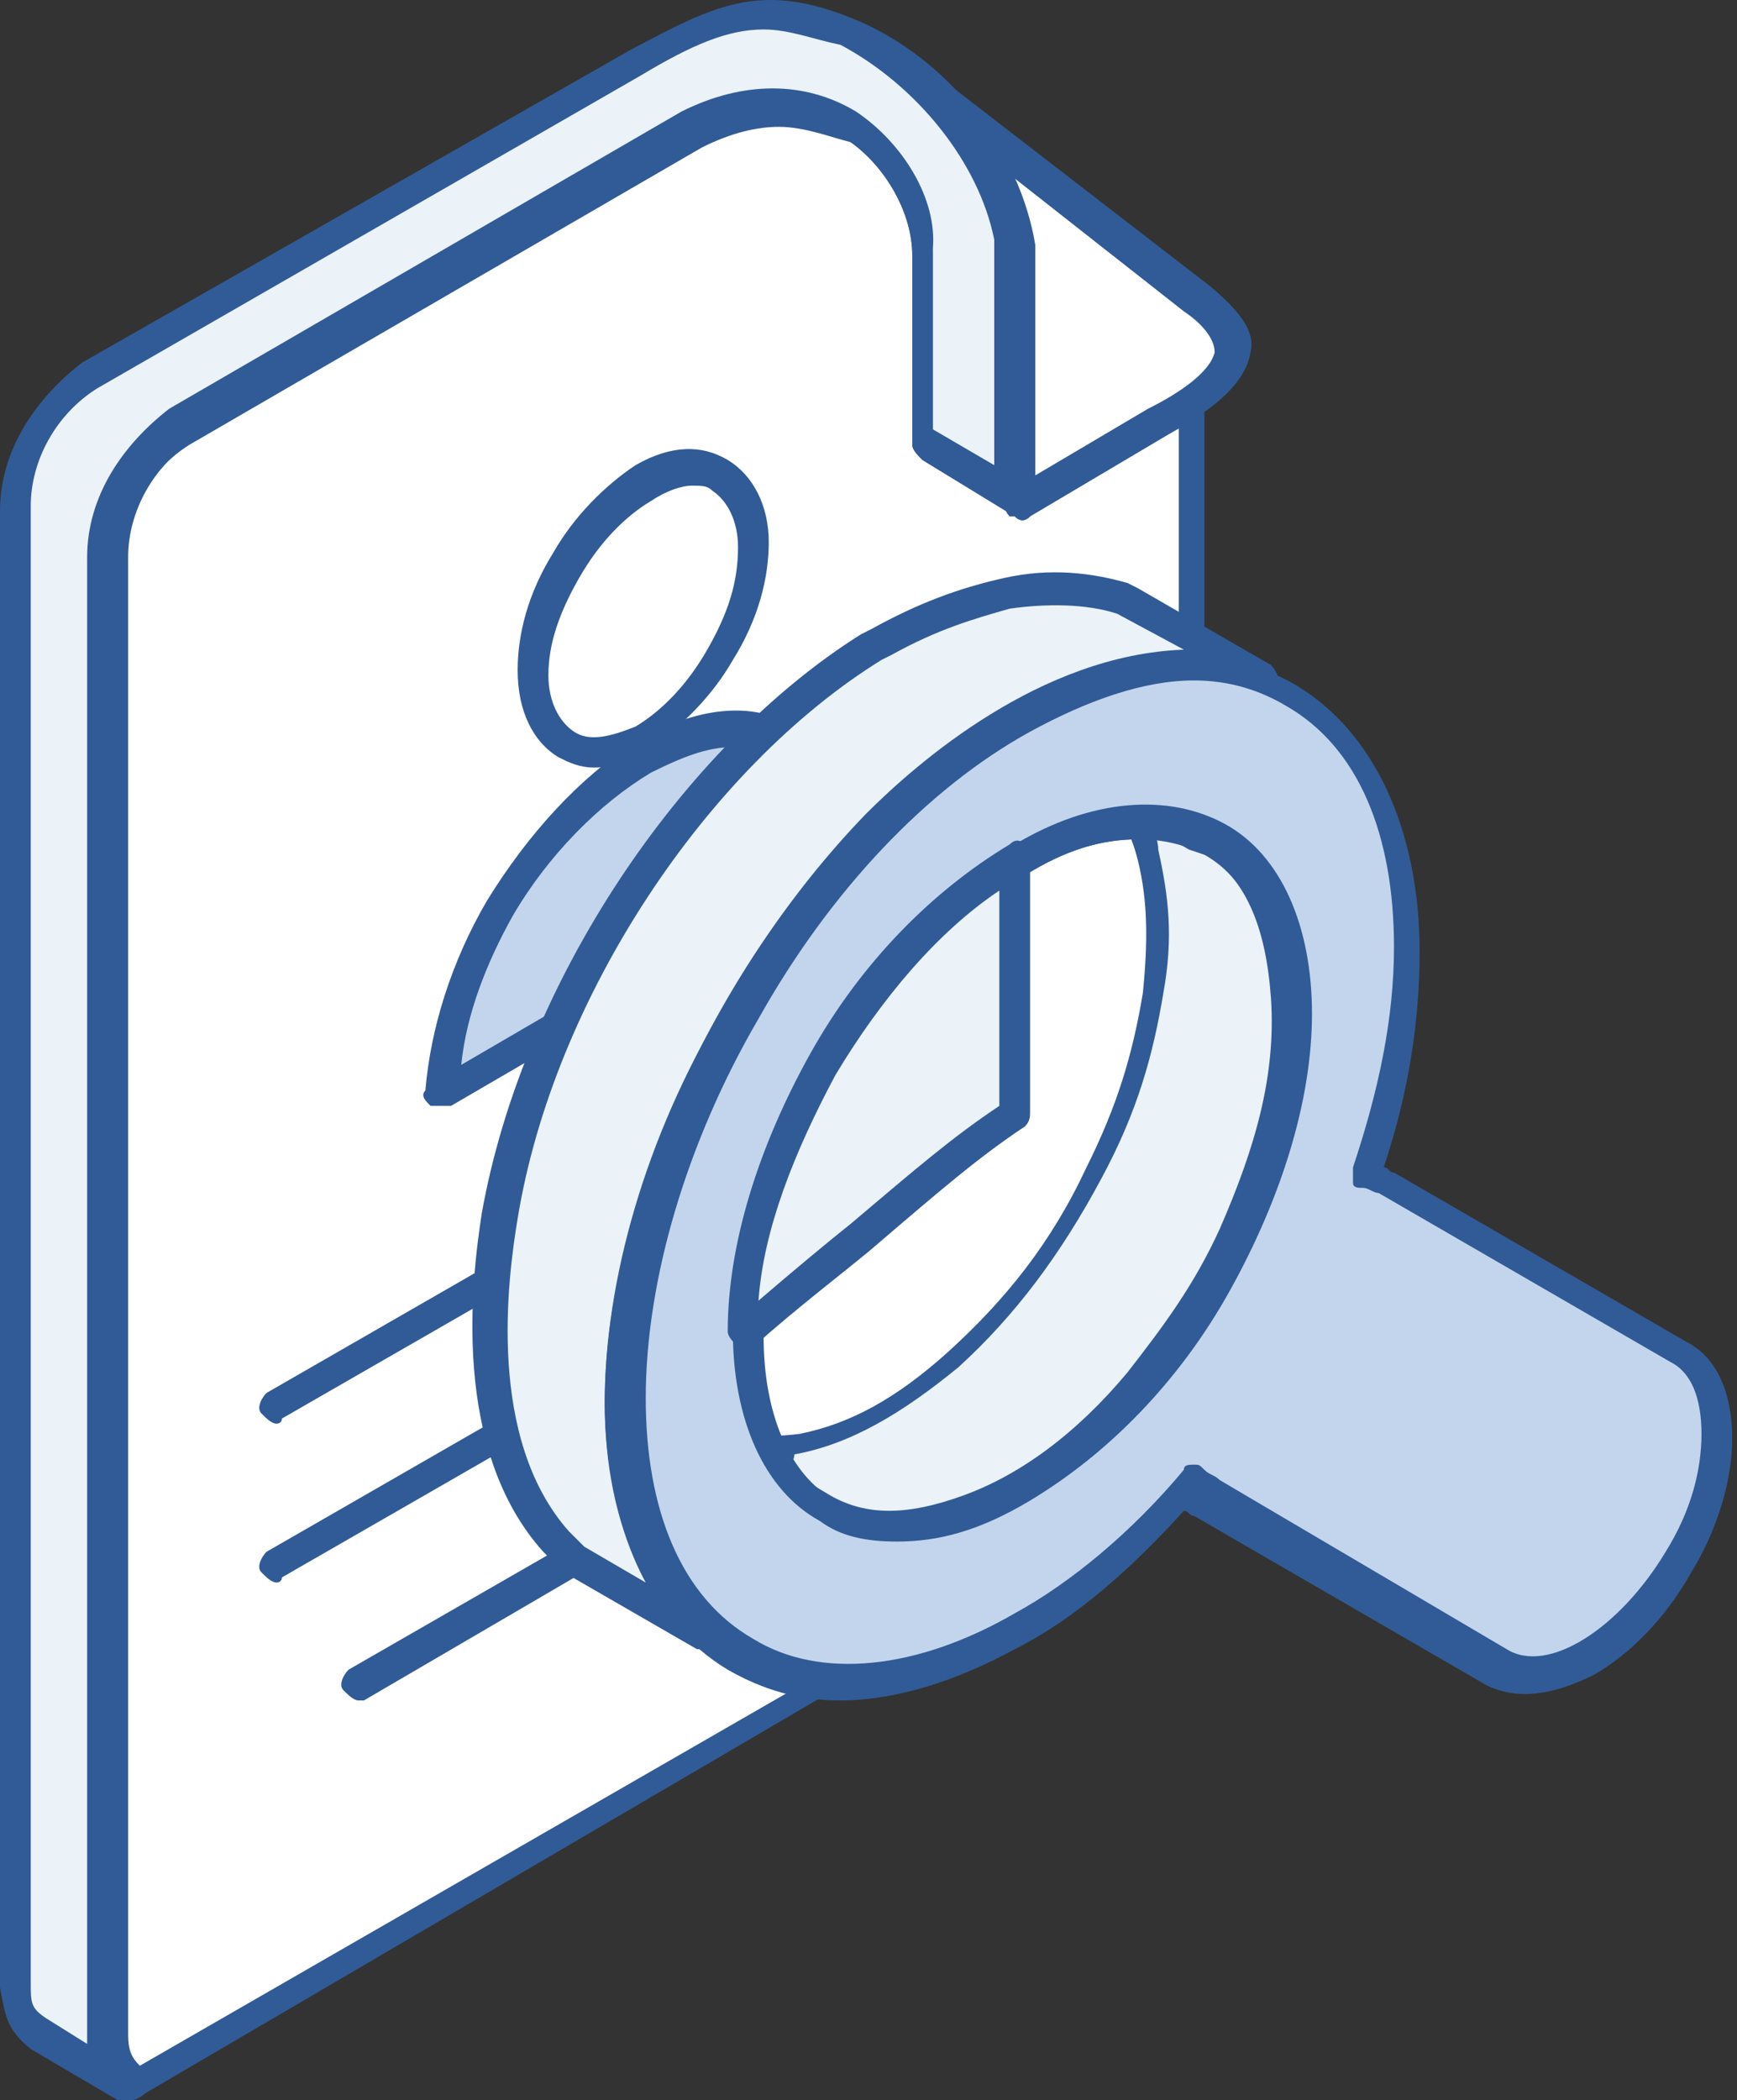
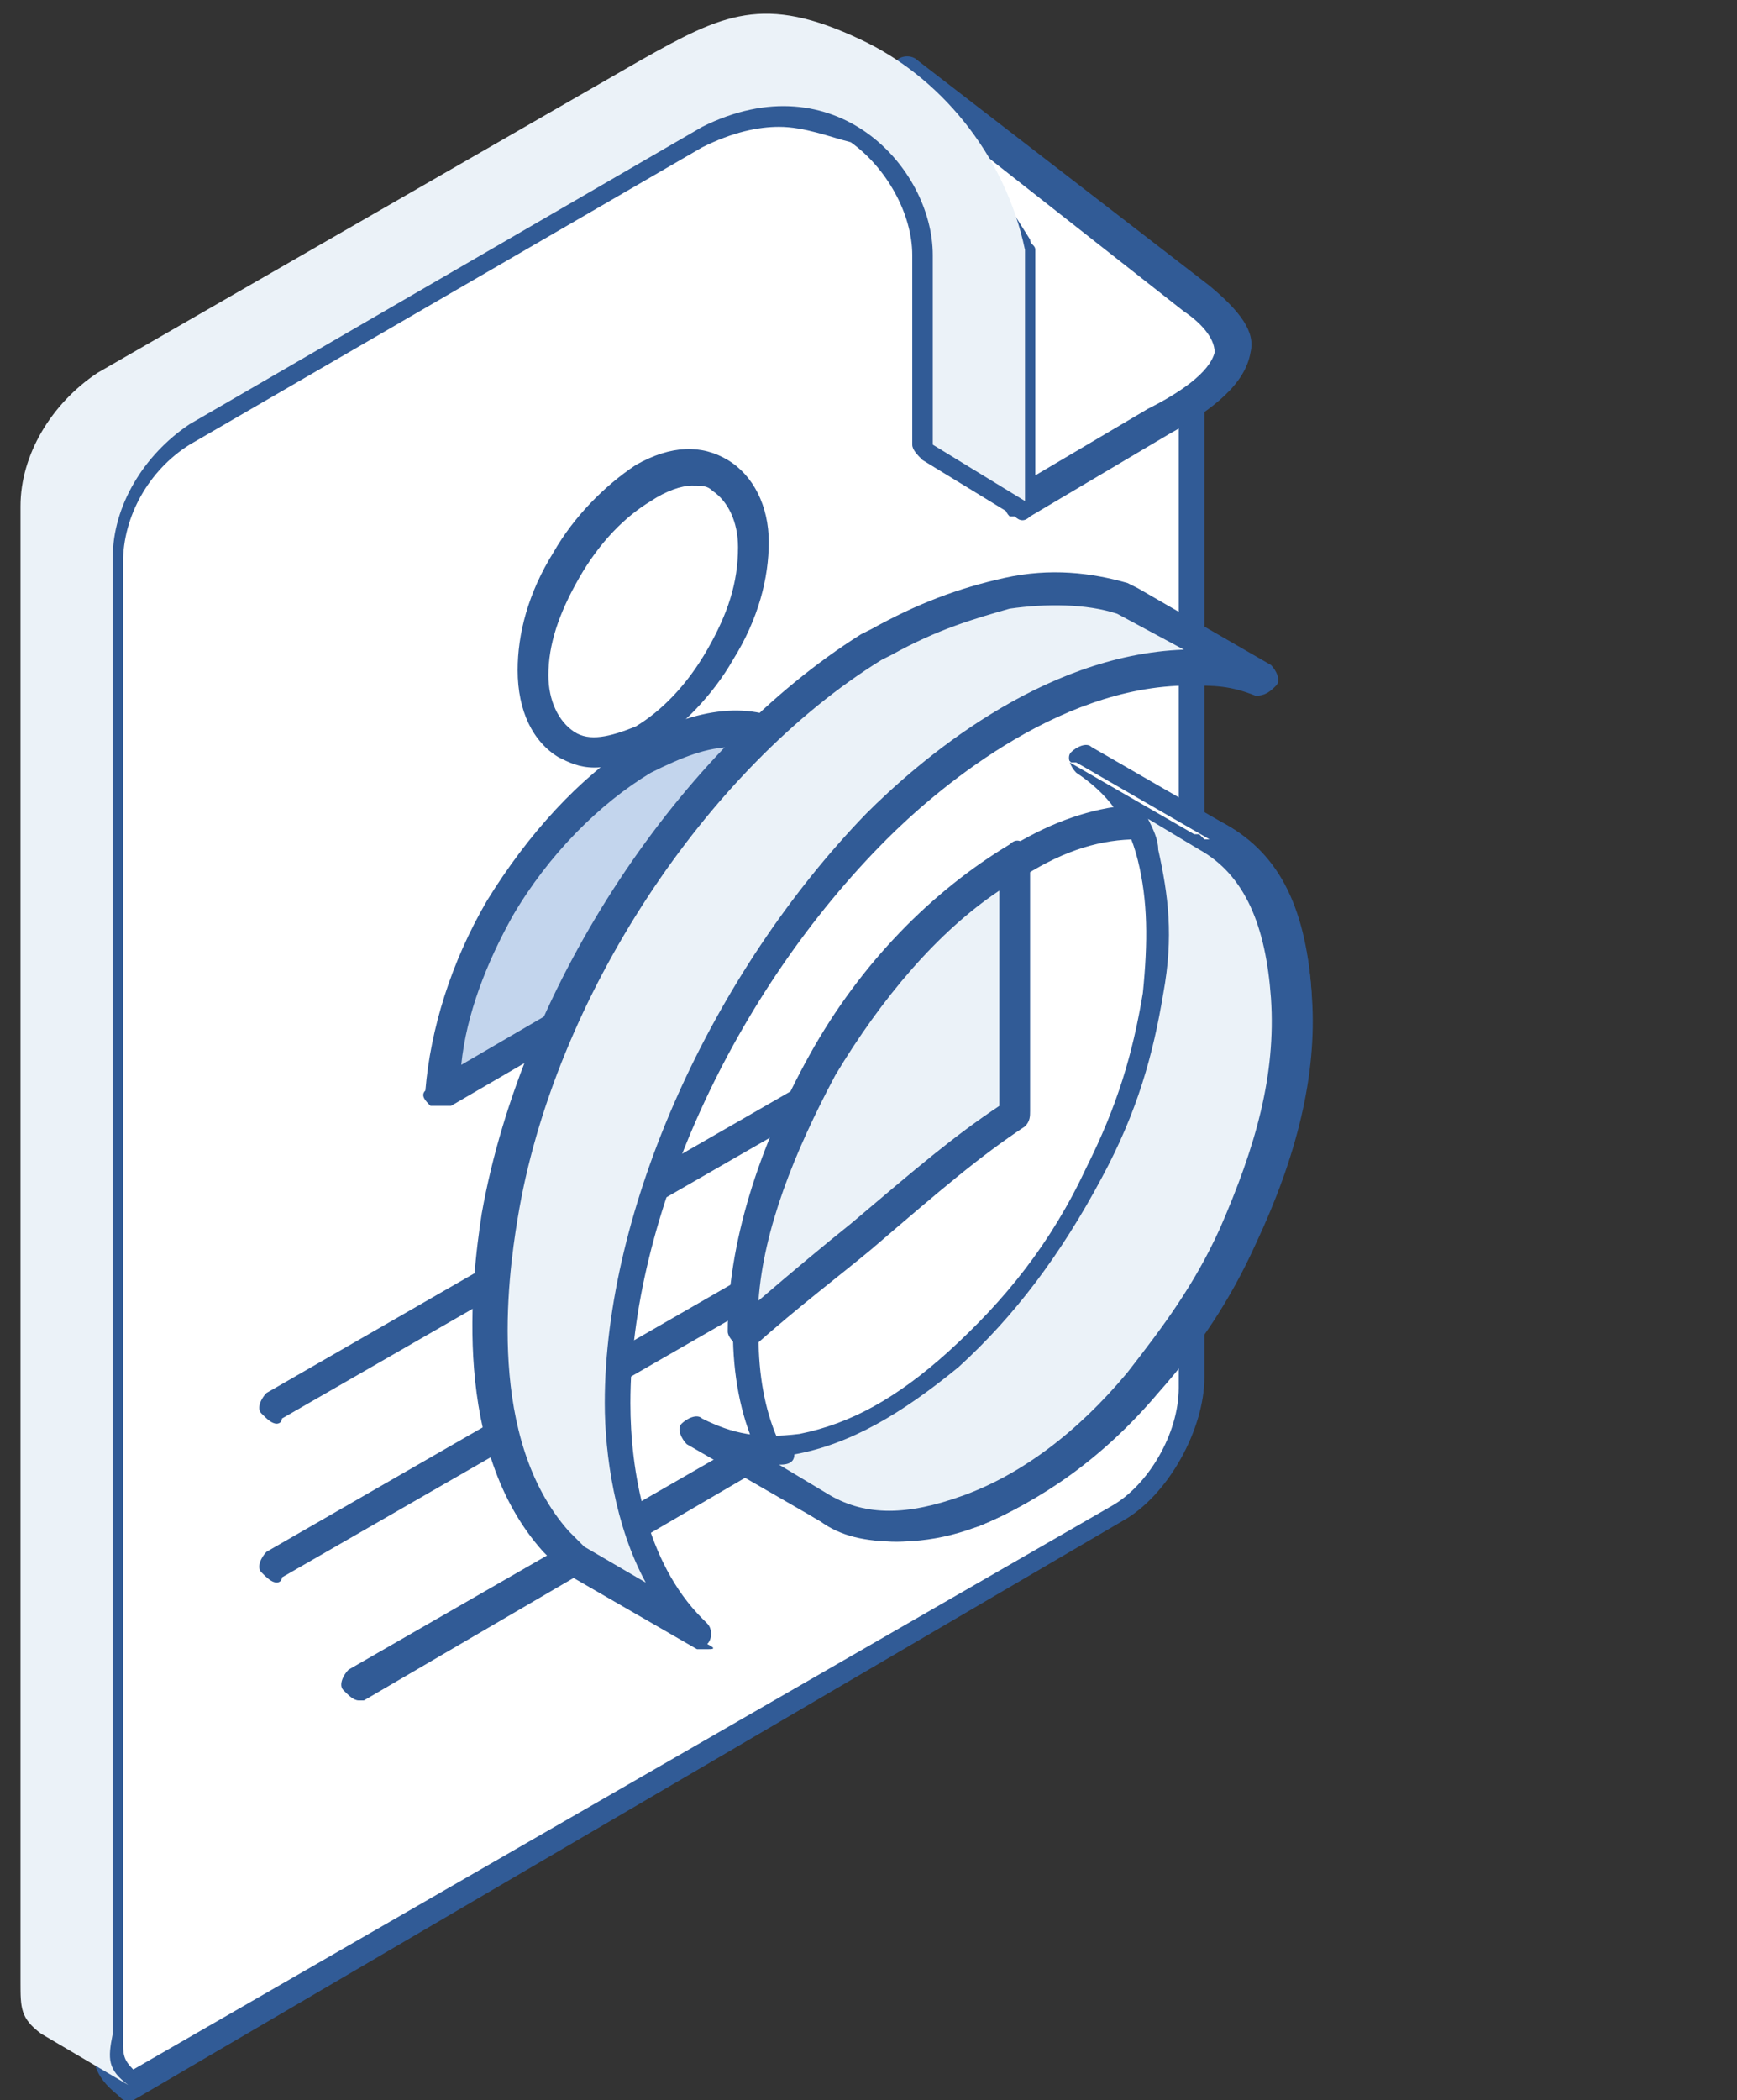
<svg xmlns="http://www.w3.org/2000/svg" width="67" height="81" viewBox="0 0 67 81" fill="none">
  <rect x="0" y="0" width="67" height="81" fill="#333333" stroke="none" />
  <path fill-rule="evenodd" clip-rule="evenodd" d="M4.943 80.407L43.096 58.464C44.677 57.476 46.061 55.301 46.061 53.522V11.811L37.363 5.09C38.352 6.474 39.142 7.857 39.34 9.636V19.323L35.782 17.148V9.834C35.782 6.474 32.026 2.322 26.886 4.892L7.118 16.358C5.338 17.544 4.152 19.521 4.152 21.497V78.43C4.152 79.419 4.152 79.814 4.943 80.407Z" fill="white" />
  <path fill-rule="evenodd" clip-rule="evenodd" d="M30.048 4.892C29.257 4.892 28.269 5.089 27.083 5.683L7.315 17.148C5.733 18.137 4.745 19.916 4.745 21.695V78.628C4.745 79.221 4.745 79.418 5.14 79.814L42.898 58.069C44.281 57.278 45.467 55.301 45.467 53.522V12.206L39.339 7.462C39.537 8.055 39.735 8.845 39.932 9.439V19.323C39.932 19.52 39.735 19.718 39.735 19.916C39.537 20.113 39.339 20.113 39.142 19.916L35.583 17.741C35.386 17.544 35.188 17.346 35.188 17.148V9.834C35.188 8.252 34.199 6.473 32.816 5.485C32.025 5.287 31.037 4.892 30.048 4.892ZM4.942 81C4.745 81 4.745 81 4.547 80.802C3.559 80.011 3.559 79.418 3.559 78.43V21.497C3.559 19.125 4.942 17.148 6.721 15.764L26.49 4.299C28.862 3.113 31.234 3.113 33.211 4.299C34.99 5.485 36.374 7.659 36.176 9.636V16.555L38.548 17.939V9.241C38.351 7.857 37.56 6.473 36.769 5.09C36.572 4.892 36.572 4.496 36.769 4.299C36.967 4.101 37.362 4.101 37.56 4.299L46.258 11.02C46.456 11.218 46.456 11.218 46.456 11.415V53.127C46.456 55.103 45.072 57.673 43.293 58.662L5.14 81H4.942Z" fill="#315B96" />
  <path fill-rule="evenodd" clip-rule="evenodd" d="M39.34 19.322L44.677 16.159C47.247 14.775 48.828 13.392 46.061 11.415L34.793 2.717L39.34 9.636V19.322Z" fill="white" />
  <path fill-rule="evenodd" clip-rule="evenodd" d="M37.363 5.485L39.735 9.241C39.735 9.439 39.933 9.439 39.933 9.636V18.334L44.282 15.764C45.468 15.171 46.654 14.381 46.852 13.59C46.852 12.997 46.258 12.404 45.665 12.009L37.363 5.485ZM39.34 19.916C39.142 19.916 39.142 19.916 38.944 19.916C38.746 19.718 38.746 19.52 38.746 19.323V9.834L34.397 3.113C34.2 2.915 34.2 2.52 34.595 2.322C34.793 2.124 35.188 2.124 35.386 2.322L46.654 11.02C47.84 12.009 48.433 12.799 48.235 13.59C48.038 14.776 46.852 15.764 45.072 16.753L39.735 19.916C39.537 19.916 39.34 19.916 39.34 19.916Z" fill="#315B96" />
  <path fill-rule="evenodd" clip-rule="evenodd" d="M4.942 80.408L1.582 78.431C0.791 77.838 0.791 77.442 0.791 76.454V19.521C0.791 17.544 1.977 15.568 3.756 14.382L24.711 2.323C27.874 0.544 29.455 -0.247 33.211 1.532C36.176 2.916 38.746 5.881 39.537 9.637V19.324L35.979 17.149V9.835C35.979 6.474 32.223 2.323 27.083 4.893L7.315 16.358C5.536 17.544 4.349 19.521 4.349 21.498V78.431C4.152 79.419 4.152 79.815 4.942 80.408Z" fill="#EBF2F8" />
-   <path fill-rule="evenodd" clip-rule="evenodd" d="M29.455 1.136C28.071 1.136 26.687 1.729 24.71 2.915L3.756 14.974C2.174 15.962 1.186 17.741 1.186 19.52V76.453C1.186 77.244 1.186 77.442 1.779 77.837L3.361 78.826C3.361 78.628 3.361 78.628 3.361 78.43V21.497C3.361 19.125 4.744 17.148 6.524 15.765L26.292 4.299C28.664 3.113 31.036 3.113 33.013 4.299C34.792 5.485 36.176 7.66 35.978 9.636V16.555L38.35 17.939V9.241C37.757 6.276 35.385 3.311 32.42 1.729C31.431 1.531 30.443 1.136 29.455 1.136ZM4.942 81C4.744 81 4.744 81 4.547 81L1.186 79.023C0.198 78.232 0.198 77.639 0 76.651V19.718C0 17.346 1.384 15.369 3.163 13.985L24.315 1.927C27.676 0.148 29.455 -0.841 33.408 0.938C36.769 2.52 39.339 5.88 39.932 9.439V19.323C39.932 19.521 39.734 19.718 39.734 19.916C39.537 20.114 39.339 20.114 39.141 19.916L35.583 17.741C35.385 17.544 35.188 17.346 35.188 17.148V9.834C35.188 8.253 34.199 6.473 32.815 5.485C31.629 4.694 29.85 4.299 27.28 5.485L7.512 16.951C5.93 17.939 4.942 19.718 4.942 21.497V78.43C4.942 79.221 5.14 79.418 5.535 79.814C5.733 80.012 5.733 80.407 5.733 80.605C5.337 81 5.14 81 4.942 81Z" fill="#315B96" />
  <path fill-rule="evenodd" clip-rule="evenodd" d="M10.675 61.033C10.477 61.033 10.28 60.836 10.082 60.638C9.884 60.441 10.082 60.045 10.28 59.847L39.141 43.242C39.339 43.044 39.734 43.242 39.932 43.44C40.13 43.835 39.932 44.033 39.734 44.23L10.873 60.836C10.873 61.033 10.675 61.033 10.675 61.033Z" fill="#315B96" />
  <path fill-rule="evenodd" clip-rule="evenodd" d="M13.839 65.58C13.641 65.58 13.444 65.383 13.246 65.185C13.048 64.987 13.246 64.592 13.444 64.394L35.782 51.545C35.979 51.347 36.375 51.545 36.572 51.742C36.77 51.94 36.572 52.336 36.375 52.533L14.037 65.58H13.839Z" fill="#315B96" />
  <path fill-rule="evenodd" clip-rule="evenodd" d="M10.675 54.907C10.477 54.907 10.28 54.709 10.082 54.511C9.884 54.313 10.082 53.918 10.28 53.721L39.141 37.115C39.339 36.917 39.734 37.115 39.932 37.313C40.13 37.51 39.932 37.906 39.734 38.103L10.873 54.709C10.873 54.907 10.675 54.907 10.675 54.907Z" fill="#315B96" />
  <path fill-rule="evenodd" clip-rule="evenodd" d="M24.907 28.416C26.093 27.823 27.082 26.637 27.872 25.253C28.663 23.869 29.059 22.485 29.059 21.102C29.059 19.718 28.663 18.73 27.872 18.334C27.082 17.939 26.093 17.939 24.907 18.532C23.721 19.125 22.733 20.311 21.942 21.695C21.151 23.078 20.756 24.462 20.756 25.846C20.756 27.23 21.151 28.218 21.942 28.614C22.535 29.207 23.721 29.009 24.907 28.416Z" fill="white" />
  <path fill-rule="evenodd" clip-rule="evenodd" d="M26.688 18.73C26.293 18.73 25.7 18.927 25.107 19.323C24.118 19.916 23.13 20.904 22.339 22.288C21.548 23.672 21.153 24.858 21.153 26.044C21.153 27.032 21.548 27.823 22.141 28.218C22.734 28.614 23.525 28.416 24.514 28.021C25.502 27.428 26.49 26.439 27.281 25.055C28.072 23.672 28.467 22.485 28.467 21.102C28.467 20.113 28.072 19.323 27.479 18.927C27.281 18.73 27.083 18.73 26.688 18.73ZM22.932 29.602C22.339 29.602 21.944 29.404 21.548 29.207C20.56 28.614 19.967 27.428 19.967 25.846C19.967 24.462 20.362 22.881 21.351 21.299C22.141 19.916 23.327 18.73 24.514 17.939C25.897 17.148 27.084 17.148 28.072 17.741C29.06 18.334 29.653 19.52 29.653 20.904C29.653 22.288 29.258 23.869 28.27 25.451C27.479 26.834 26.293 28.021 25.107 28.811C24.316 29.404 23.525 29.602 22.932 29.602Z" fill="#315B96" />
  <path fill-rule="evenodd" clip-rule="evenodd" d="M30.444 28.614C29.06 27.824 27.083 27.824 24.909 29.207C22.734 30.393 20.758 32.568 19.374 35.138C17.99 37.312 17.199 39.882 17.199 42.255L32.816 33.161C32.421 30.987 31.63 29.405 30.444 28.614Z" fill="#C3D5ED" />
  <path fill-rule="evenodd" clip-rule="evenodd" d="M28.269 28.812C27.281 28.812 26.292 29.207 25.106 29.8C23.129 30.986 21.152 32.963 19.769 35.335C18.78 37.114 17.99 39.091 17.792 41.068L32.025 32.766C31.827 30.986 31.234 29.8 30.048 29.207C29.455 28.812 28.862 28.812 28.269 28.812ZM17.001 42.65C16.803 42.65 16.803 42.65 16.606 42.65C16.408 42.452 16.21 42.254 16.408 42.057C16.606 39.684 17.396 37.114 18.78 34.742C20.362 32.172 22.338 29.998 24.513 28.614C26.885 27.23 29.06 27.033 30.641 28.021C32.223 28.812 33.013 30.591 33.211 32.963C33.211 33.161 33.211 33.358 33.014 33.556L17.396 42.65C17.199 42.65 17.199 42.65 17.001 42.65Z" fill="#315B96" />
  <path fill-rule="evenodd" clip-rule="evenodd" d="M39.141 33.16C33.408 36.521 28.664 44.626 28.664 51.347C28.664 58.068 33.408 60.836 39.141 57.475C44.874 54.115 49.618 46.01 49.618 39.288C49.816 32.567 45.072 29.799 39.141 33.16Z" fill="white" />
  <path fill-rule="evenodd" clip-rule="evenodd" d="M43.886 32.37C42.503 32.37 41.119 32.765 39.538 33.754C33.805 36.917 29.258 45.022 29.258 51.545C29.258 54.511 30.246 56.883 32.026 57.871C33.805 58.859 36.177 58.662 38.944 57.08C44.48 53.917 49.224 45.812 49.224 39.289C49.224 36.324 48.236 33.951 46.456 32.963C45.666 32.568 44.875 32.37 43.886 32.37ZM34.595 59.453C33.409 59.453 32.421 59.255 31.63 58.662C29.456 57.476 28.27 54.708 28.27 51.347C28.27 44.429 33.212 36.126 39.142 32.568C42.107 30.788 45.072 30.591 47.247 31.777C49.422 32.963 50.608 35.731 50.608 39.091C50.608 46.01 45.666 54.313 39.735 57.871C37.758 59.057 36.177 59.453 34.595 59.453Z" fill="#315B96" />
  <path fill-rule="evenodd" clip-rule="evenodd" d="M34.001 24.858C35.583 24.067 37.164 23.276 38.943 22.881C40.525 22.683 41.908 22.683 43.49 23.078H43.687L48.827 26.044C47.839 25.648 47.048 25.648 46.06 25.451C41.513 25.451 36.966 28.614 34.001 31.579C28.466 37.114 24.117 45.812 24.117 53.719C24.117 56.882 24.908 60.243 27.082 62.417L27.28 62.615L22.14 59.65C21.942 59.65 21.547 59.057 21.547 59.057C18.779 55.894 18.582 50.556 19.372 46.603C20.756 38.3 26.489 29.009 33.803 24.66L34.001 24.858Z" fill="#EBF2F8" />
  <path fill-rule="evenodd" clip-rule="evenodd" d="M34.397 25.253L34.002 25.451C27.281 29.602 21.35 38.498 19.966 46.998C19.571 49.37 18.78 55.498 21.943 59.057C21.943 59.057 22.338 59.452 22.536 59.65L24.908 61.034C23.722 58.859 23.327 56.092 23.327 54.115C23.327 46.603 27.478 37.509 33.409 31.381C35.386 29.404 40.13 25.253 45.665 25.055L43.095 23.672C41.909 23.276 40.328 23.276 38.944 23.474C37.56 23.869 36.176 24.265 34.397 25.253ZM27.28 63.604C27.083 63.604 27.083 63.604 26.885 63.604L21.745 60.638C21.548 60.441 20.955 59.847 20.955 59.847C17.396 55.894 18.187 49.37 18.582 46.8C20.164 37.905 26.292 28.811 33.211 24.462L33.606 24.265C35.386 23.276 36.967 22.683 38.746 22.288C40.525 21.892 42.107 22.09 43.491 22.485L43.886 22.683L49.026 25.648C49.223 25.846 49.421 26.241 49.223 26.439C49.026 26.637 48.828 26.834 48.433 26.834C47.444 26.439 46.851 26.439 45.863 26.439C40.723 26.439 35.979 30.59 34.199 32.37C28.269 38.3 24.315 46.998 24.315 54.115C24.315 56.685 24.908 60.243 27.083 62.417L27.28 62.615C27.478 62.813 27.478 63.208 27.28 63.406C27.676 63.603 27.478 63.604 27.28 63.604Z" fill="#315B96" />
  <path fill-rule="evenodd" clip-rule="evenodd" d="M44.281 33.16C43.688 31.579 43.095 30.393 41.514 29.404L46.653 32.37C48.828 33.753 49.619 36.126 49.816 38.498C50.014 41.661 49.026 44.626 47.642 47.591C46.653 49.766 45.467 51.545 44.084 53.324C42.304 55.498 40.13 57.278 37.362 58.266C35.386 58.859 33.606 59.057 31.827 58.068L26.688 55.103C28.071 55.894 29.257 55.894 30.839 55.696C33.211 55.301 34.99 53.917 36.769 52.533C39.142 50.556 40.921 47.986 42.304 45.417C43.49 43.242 44.084 41.068 44.479 38.498C44.677 36.719 44.677 34.939 44.281 33.16Z" fill="#EBF2F8" />
  <path fill-rule="evenodd" clip-rule="evenodd" d="M30.047 56.487L32.024 57.673C33.407 58.464 34.989 58.464 37.163 57.673C39.338 56.882 41.513 55.301 43.489 52.929C44.873 51.15 46.059 49.568 47.048 47.394C48.431 44.231 49.222 41.463 49.024 38.498C48.827 35.73 48.036 33.754 46.257 32.765L44.28 31.579C44.478 31.974 44.675 32.37 44.675 32.765C45.071 34.544 45.269 36.126 44.873 38.3C44.478 40.672 43.885 42.847 42.501 45.417C40.919 48.382 39.14 50.754 36.966 52.731C34.791 54.51 32.814 55.696 30.64 56.092C30.64 56.487 30.245 56.487 30.047 56.487ZM34.594 59.452C33.605 59.452 32.617 59.255 31.628 58.661L26.488 55.696C26.291 55.499 26.093 55.103 26.291 54.906C26.489 54.708 26.884 54.51 27.082 54.708C28.268 55.301 29.256 55.499 30.838 55.301C32.814 54.906 34.594 53.917 36.57 52.138C38.745 50.161 40.524 47.987 41.908 45.021C43.094 42.649 43.687 40.672 44.082 38.3C44.28 36.323 44.28 34.742 43.885 33.16C43.489 31.579 42.699 30.59 41.513 29.8C41.315 29.602 41.117 29.207 41.315 29.009C41.512 28.811 41.908 28.614 42.105 28.811L47.245 31.777C49.42 32.963 50.408 35.137 50.606 38.498C50.804 41.463 50.013 44.626 48.431 47.987C47.443 50.161 46.257 51.94 44.675 53.719C42.501 56.289 40.129 57.871 37.757 58.859C36.373 59.255 35.384 59.452 34.594 59.452Z" fill="#315B96" />
  <path fill-rule="evenodd" clip-rule="evenodd" d="M46.653 32.37L41.513 29.405H41.315L41.118 29.207H40.92L46.06 32.172H46.257L46.455 32.37H46.653Z" fill="white" />
-   <path fill-rule="evenodd" clip-rule="evenodd" d="M46.653 32.963C46.456 32.963 46.456 32.963 46.456 32.963L45.863 32.765L40.723 29.8C40.525 29.602 40.328 29.207 40.525 29.009C40.723 28.811 41.118 28.614 41.316 28.811L41.909 29.207L47.049 32.172C47.246 32.37 47.444 32.765 47.246 32.963C47.049 32.963 46.851 32.963 46.653 32.963Z" fill="#315B96" />
-   <path fill-rule="evenodd" clip-rule="evenodd" d="M46.653 32.37C44.676 31.183 42.106 31.381 39.141 33.16C36.176 34.939 33.606 37.707 31.629 41.068C29.652 44.428 28.466 47.986 28.466 51.347C28.466 54.708 29.652 57.08 31.629 58.068C33.606 59.254 36.176 59.057 39.141 57.278C42.106 55.696 44.676 52.731 46.653 49.37C48.63 46.01 49.816 42.451 49.816 39.091C49.816 35.928 48.63 33.556 46.653 32.37ZM39.141 27.823C43.292 25.451 47.048 25.253 49.816 26.834C52.584 28.416 54.363 31.776 54.363 36.719C54.363 39.486 53.77 42.451 52.781 45.417C53.177 45.417 53.374 45.614 53.572 45.812L64.84 52.336C66.817 53.522 66.817 57.08 64.84 60.441C62.863 63.801 59.7 65.58 57.921 64.592L46.653 58.068C46.455 57.871 46.06 57.673 46.06 57.475C44.083 59.847 41.711 61.824 39.339 63.208C35.187 65.58 31.431 65.778 28.664 64.197C25.896 62.615 24.117 59.255 24.117 54.312C24.117 49.568 25.896 44.033 28.664 39.288C31.234 34.346 34.99 30.195 39.141 27.823Z" fill="#C3D5ED" />
-   <path fill-rule="evenodd" clip-rule="evenodd" d="M43.885 32.37C42.502 32.37 41.118 32.766 39.536 33.754C36.769 35.335 34.199 38.103 32.419 41.464C30.443 44.824 29.454 48.383 29.454 51.545C29.454 54.511 30.443 56.883 32.222 57.871C34.001 58.86 36.373 58.662 39.141 57.081C41.908 55.499 44.478 52.731 46.257 49.371C48.234 46.01 49.223 42.452 49.223 39.289C49.223 36.324 48.234 33.952 46.455 32.963C45.664 32.568 44.874 32.37 43.885 32.37ZM34.594 59.453C33.408 59.453 32.42 59.255 31.629 58.662C29.454 57.476 28.268 54.708 28.268 51.348C28.268 47.987 29.454 44.231 31.431 40.673C33.408 37.115 36.176 34.347 39.141 32.568C42.106 30.789 45.071 30.591 47.246 31.777C49.42 32.963 50.606 35.731 50.606 39.091C50.606 42.452 49.42 46.208 47.444 49.766C45.467 53.325 42.699 56.092 39.734 57.871C37.757 59.057 36.176 59.453 34.594 59.453ZM46.06 26.242C47.444 26.242 48.63 26.637 49.618 27.23C52.386 28.812 53.769 32.172 53.769 36.522C53.769 39.289 53.176 42.057 52.188 45.022C52.188 45.22 52.188 45.417 52.188 45.615C52.188 45.813 52.386 45.813 52.583 45.813C52.781 45.813 52.979 46.01 53.176 46.01L64.444 52.534C65.235 52.929 65.63 53.918 65.63 55.301C65.63 56.685 65.235 58.267 64.247 59.848C62.467 62.813 59.7 64.593 58.118 63.604L47.048 57.081C46.85 56.883 46.653 56.883 46.455 56.685C46.257 56.487 46.257 56.487 46.06 56.487C45.862 56.487 45.664 56.487 45.664 56.685C43.688 59.057 41.315 61.034 39.141 62.22C35.385 64.395 31.629 64.79 29.059 63.209C26.291 61.627 24.908 58.267 24.908 53.918C24.908 49.371 26.489 44.033 29.257 39.289C32.024 34.347 35.78 30.393 39.734 28.219C41.908 27.033 44.083 26.242 46.06 26.242ZM32.419 65.581C30.838 65.581 29.454 65.186 28.071 64.395C25.105 62.616 23.326 58.86 23.326 54.115C23.326 49.371 24.908 43.836 27.873 38.894C30.838 33.754 34.594 29.8 38.745 27.428C43.094 25.056 47.048 24.66 50.013 26.44C52.979 28.219 54.758 31.975 54.758 36.719C54.758 39.289 54.362 42.057 53.374 45.022C53.572 45.022 53.572 45.22 53.769 45.22L65.037 51.743C66.223 52.336 66.816 53.72 66.816 55.499C66.816 57.081 66.223 59.057 65.235 60.639C64.247 62.418 62.863 63.802 61.479 64.593C59.898 65.383 58.514 65.581 57.328 64.988L46.06 58.464C45.862 58.464 45.862 58.267 45.664 58.267C43.688 60.441 41.513 62.418 39.141 63.604C36.966 64.79 34.594 65.581 32.419 65.581Z" fill="#315B96" />
  <path fill-rule="evenodd" clip-rule="evenodd" d="M39.141 42.848C36.374 44.627 34.99 46.208 28.664 51.348C28.664 47.987 29.85 44.231 31.827 41.069C33.804 37.708 36.374 34.94 39.339 33.161V42.848H39.141Z" fill="#EBF2F8" />
  <path fill-rule="evenodd" clip-rule="evenodd" d="M38.547 34.347C36.175 35.929 34.001 38.499 32.222 41.464C30.64 44.429 29.454 47.394 29.256 50.162C30.64 48.976 31.826 47.987 32.815 47.197C35.385 45.022 36.768 43.836 38.547 42.65V34.347ZM28.663 51.941H28.466C28.268 51.743 28.07 51.546 28.07 51.348C28.07 47.987 29.256 44.231 31.233 40.673C33.21 37.115 35.978 34.347 38.943 32.568C39.141 32.37 39.338 32.37 39.536 32.568C39.734 32.766 39.733 32.964 39.733 33.161V42.848C39.733 43.045 39.734 43.243 39.536 43.441C37.757 44.627 36.373 45.813 33.605 48.185C32.419 49.173 30.838 50.36 29.059 51.941C29.059 51.941 28.861 51.941 28.663 51.941Z" fill="#315B96" />
</svg>